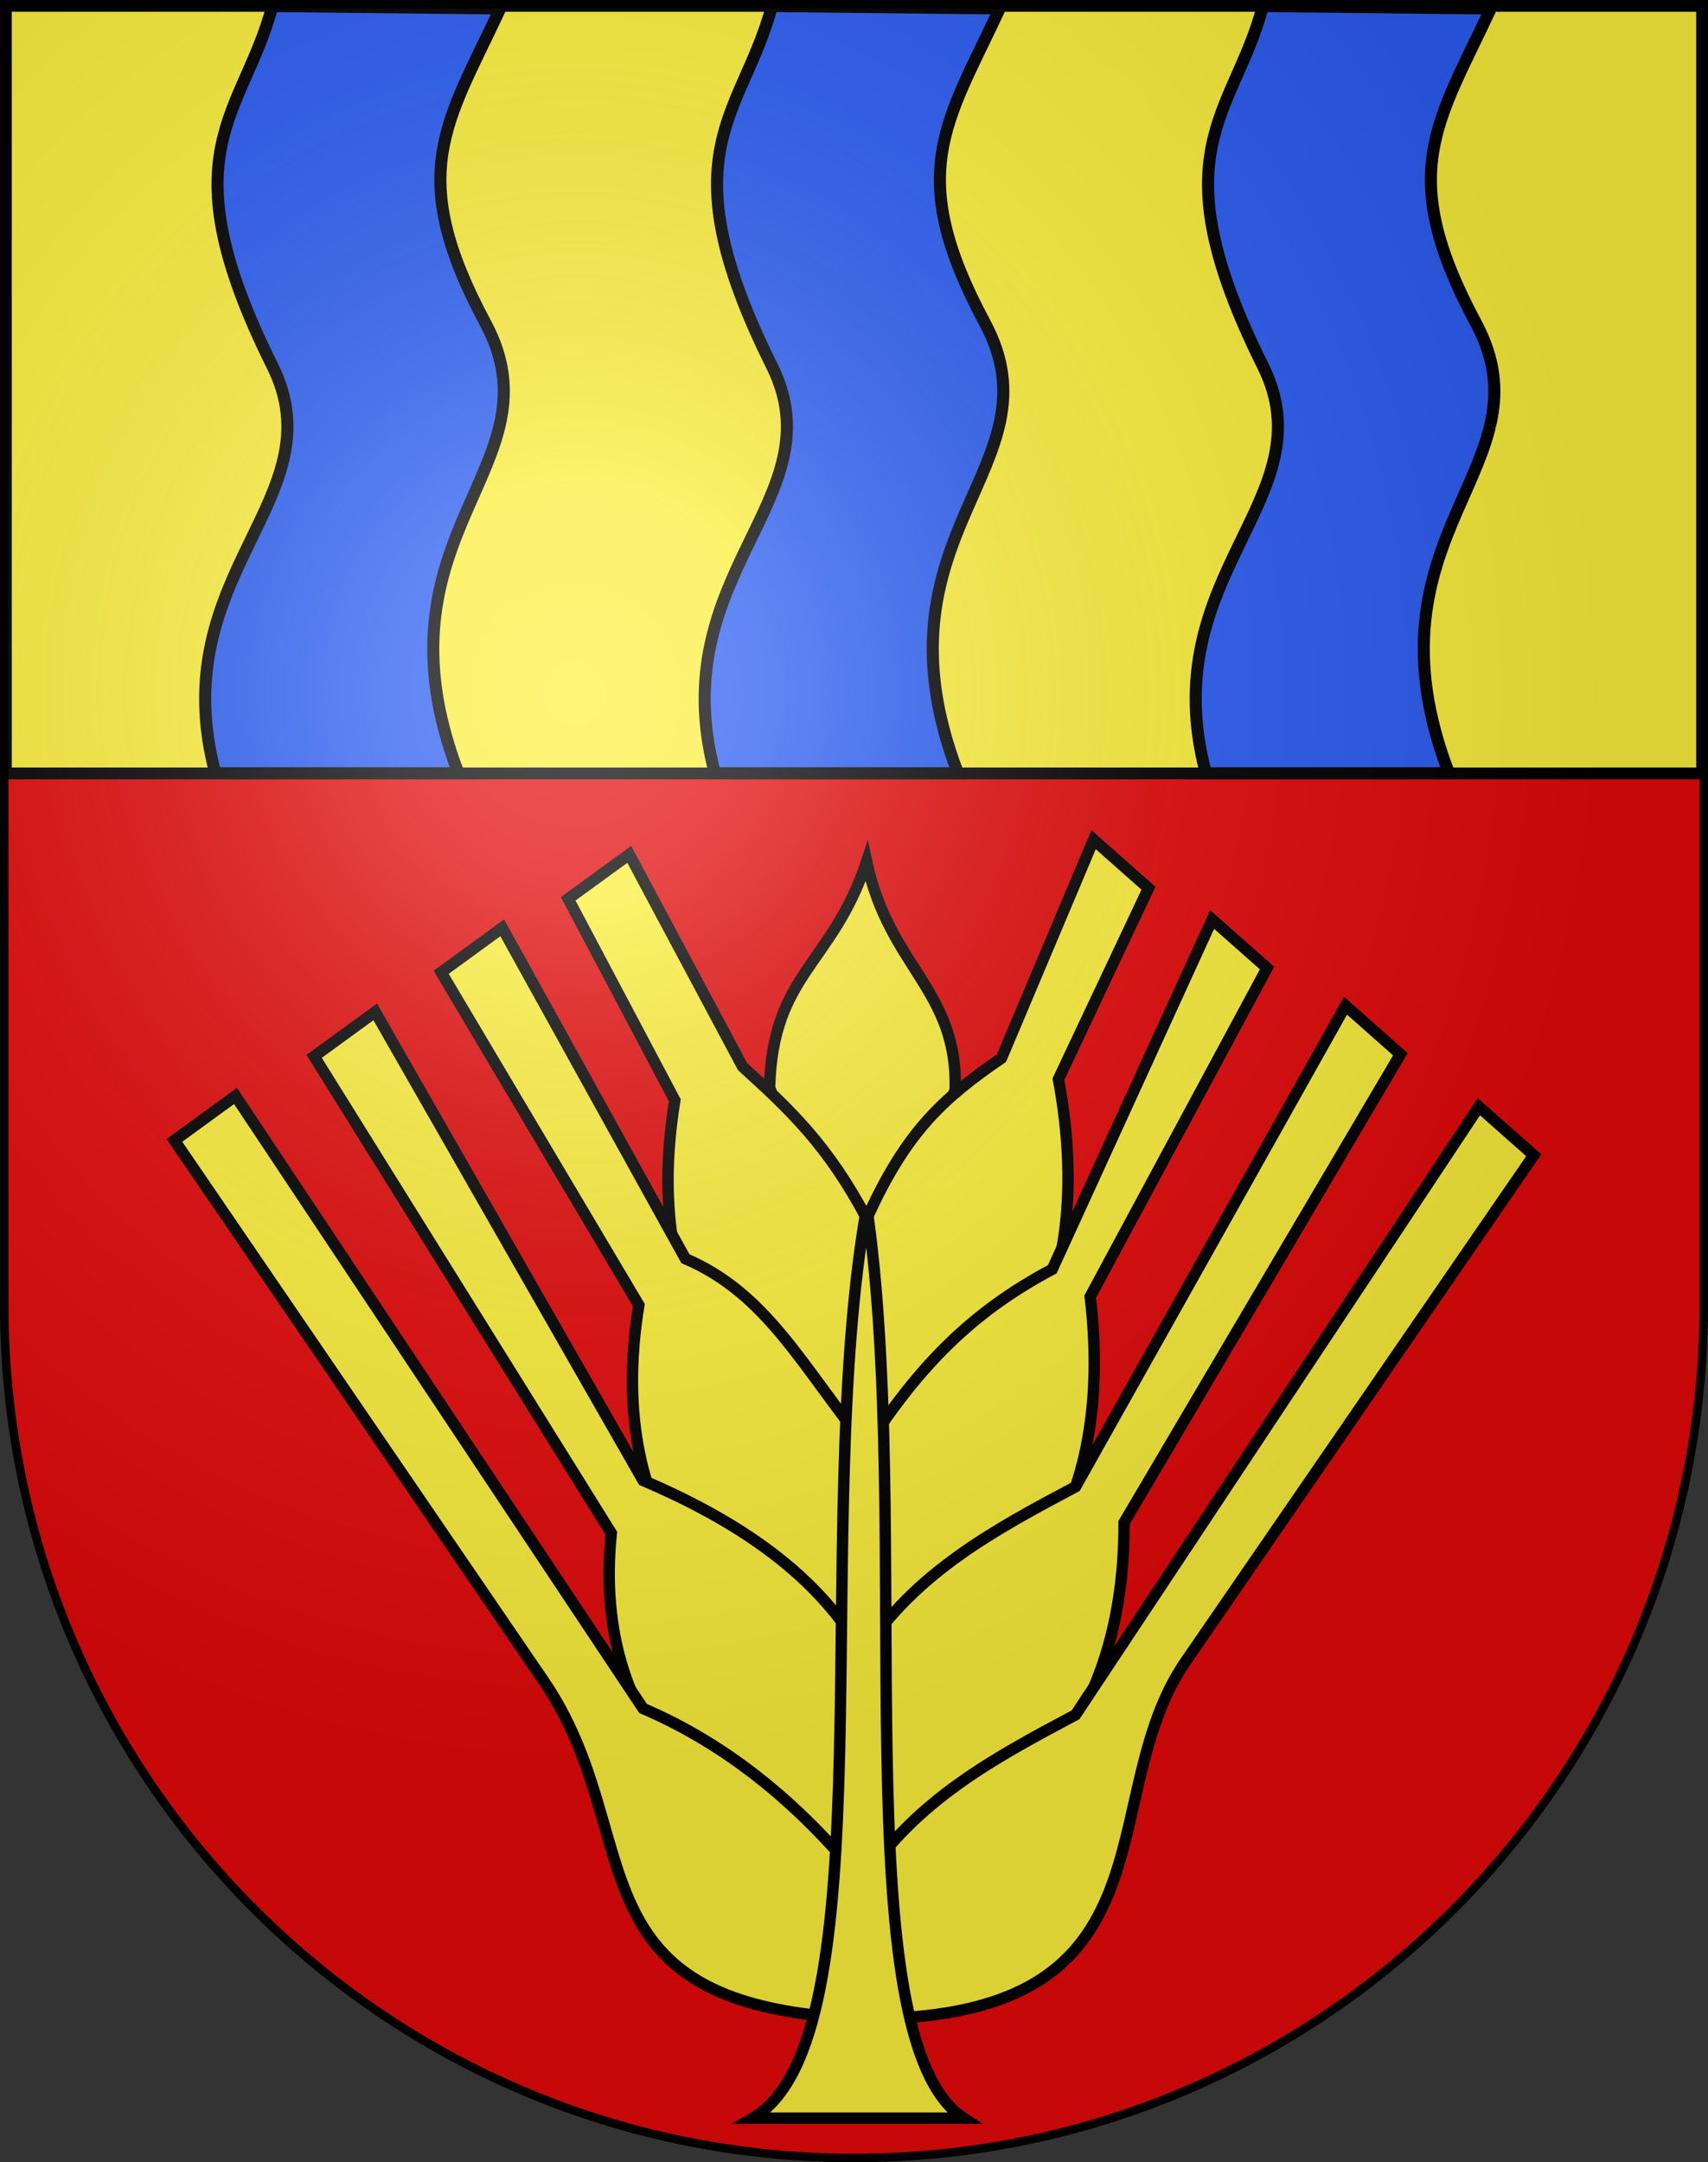
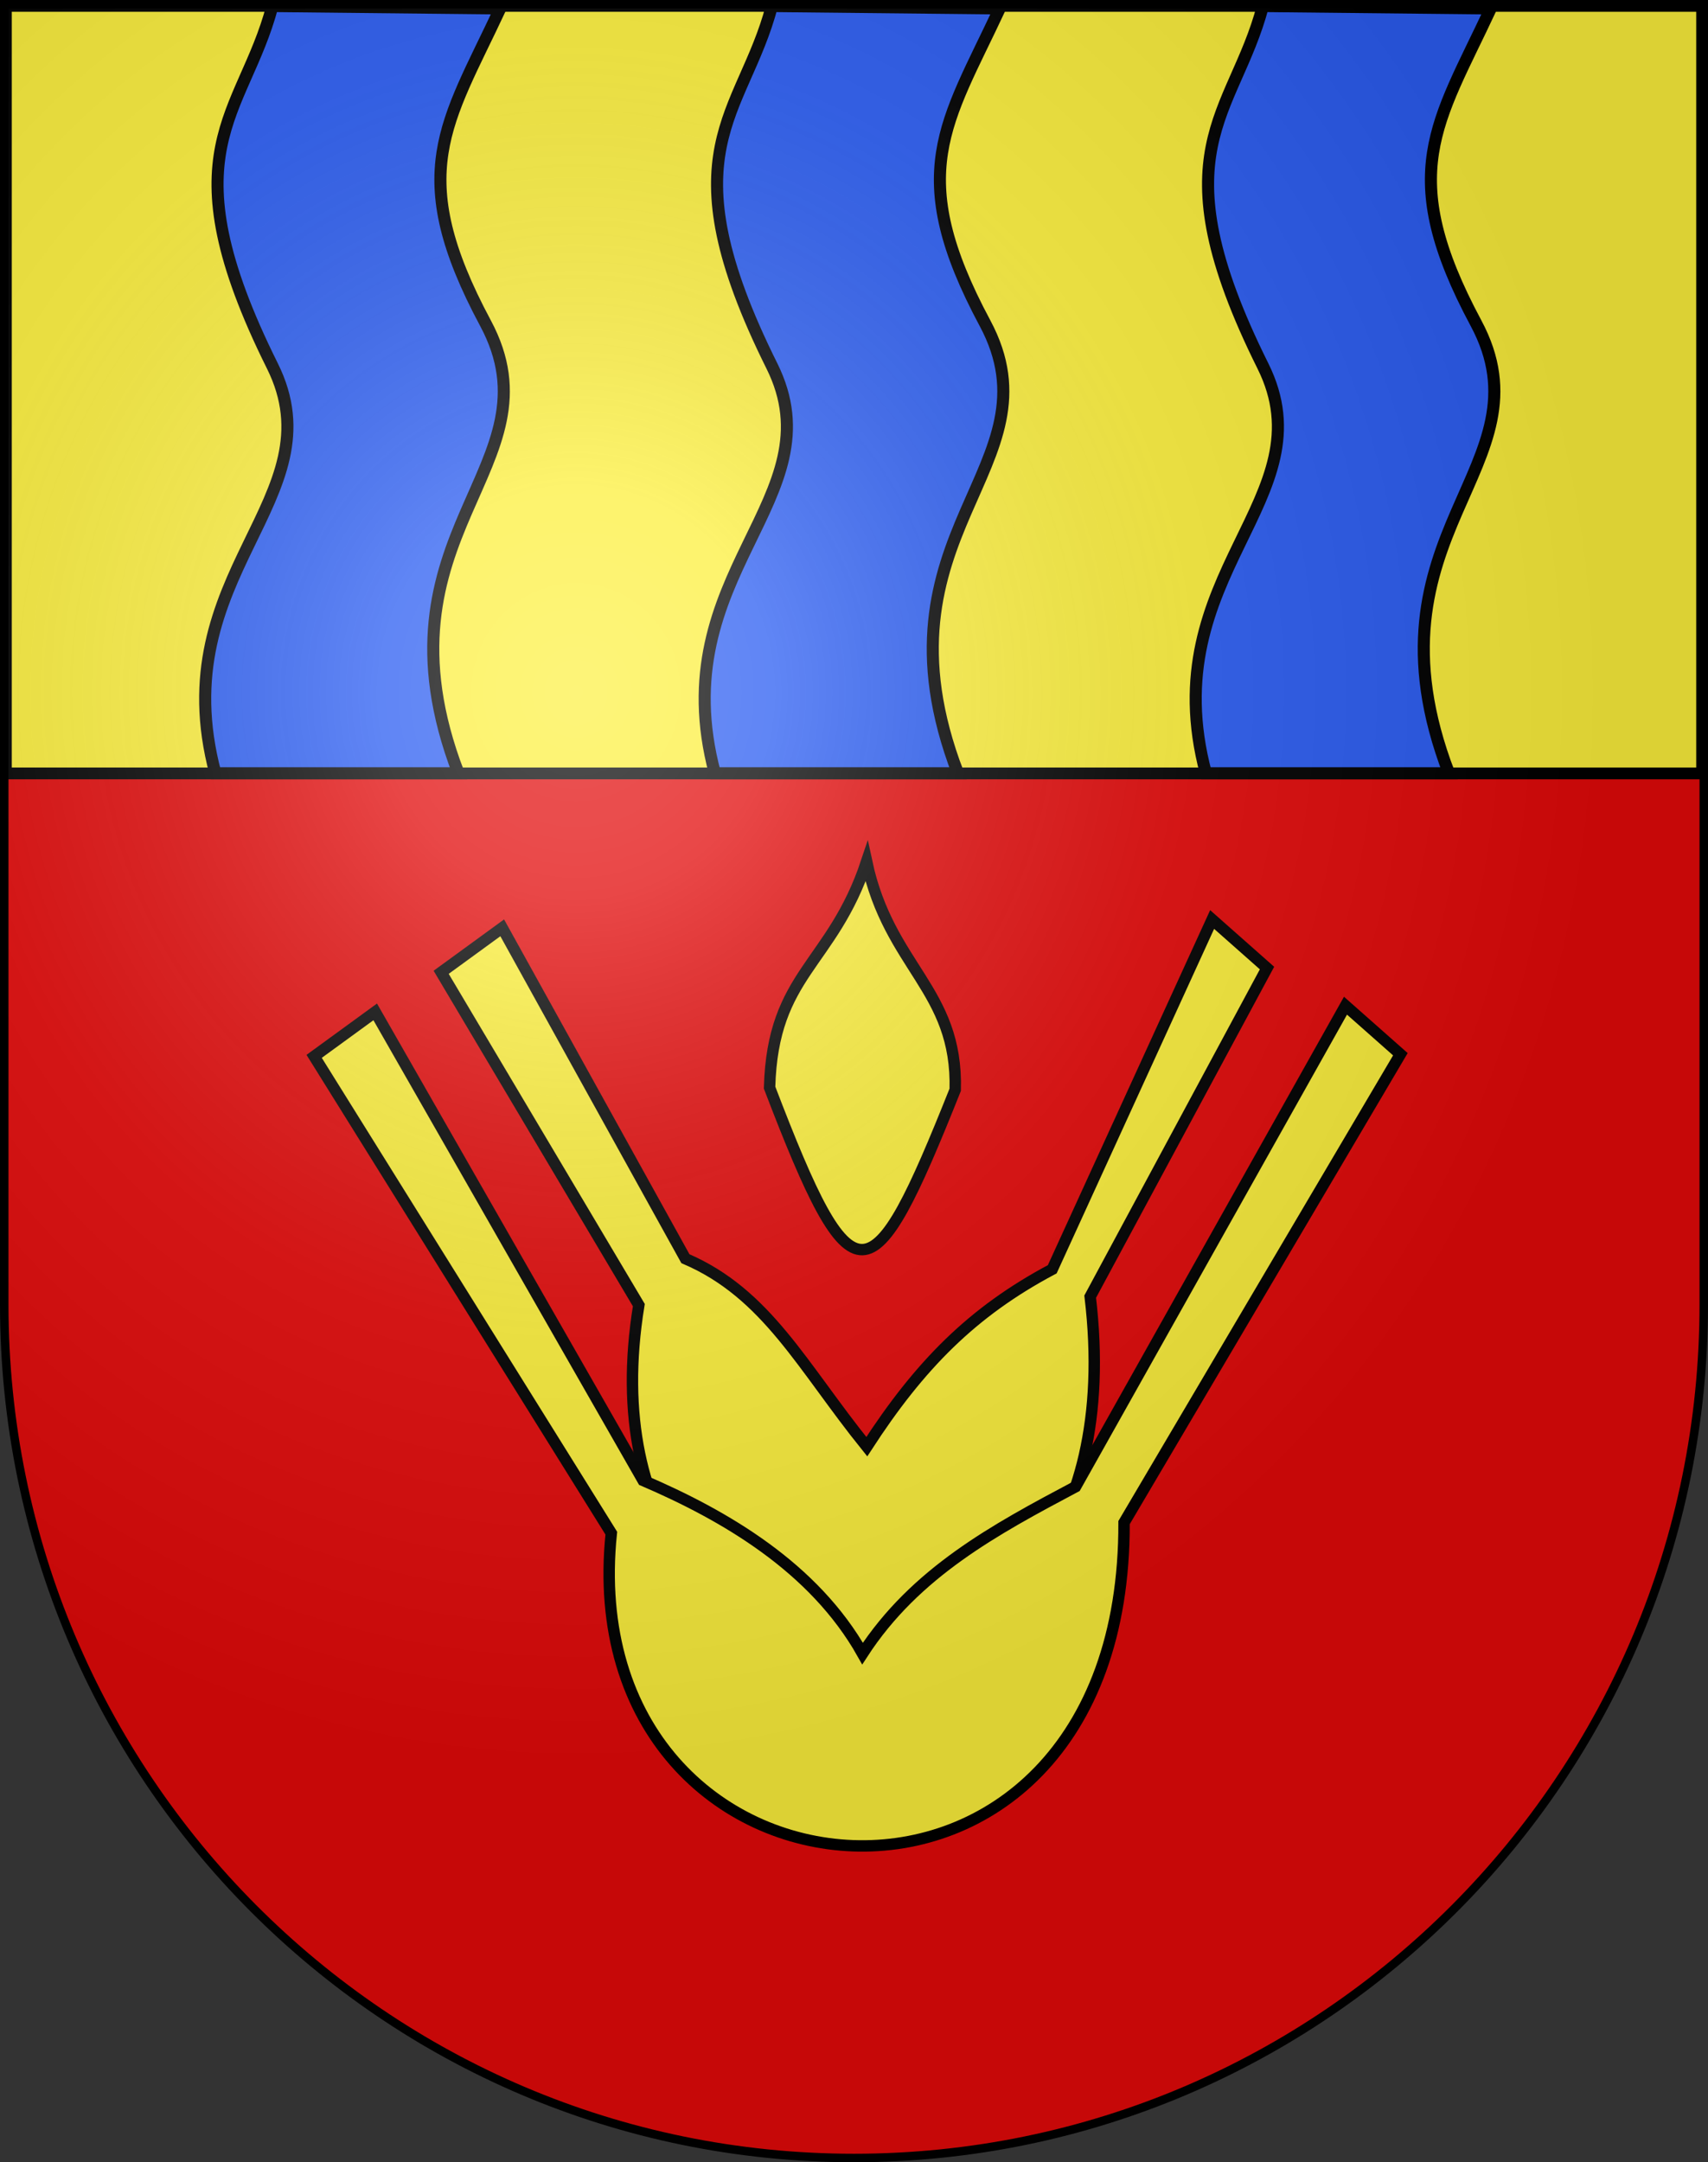
<svg xmlns="http://www.w3.org/2000/svg" xmlns:ns1="http://sodipodi.sourceforge.net/DTD/sodipodi-0.dtd" xmlns:ns2="http://www.inkscape.org/namespaces/inkscape" xmlns:xlink="http://www.w3.org/1999/xlink" height="763" width="603" version="1.0" id="svg20" ns1:version="0.32" ns2:version="0.45.1" ns1:docname="Bätterkinden-coat of arms.svg" ns1:docbase="C:\Users\Camilo\Documents\Escudos de Suiza" ns2:output_extension="org.inkscape.output.svg.inkscape">
  <rect width="100%" height="100%" fill="#333333" stroke="none" />
  <defs id="defs29">
    <linearGradient id="linearGradient2893">
      <stop style="stop-color:#ffffff;stop-opacity:0.314;" offset="0" id="stop2895" />
      <stop id="stop2897" offset="0.19" style="stop-color:#ffffff;stop-opacity:0.251;" />
      <stop style="stop-color:#6b6b6b;stop-opacity:0.125;" offset="0.6" id="stop2901" />
      <stop style="stop-color:#000000;stop-opacity:0.125;" offset="1" id="stop2899" />
    </linearGradient>
    <radialGradient ns2:collect="always" xlink:href="#linearGradient2893" id="radialGradient3236" gradientUnits="userSpaceOnUse" gradientTransform="matrix(1.215,1.531577e-24,1.464684e-23,1.267,-839.192,-490.489)" cx="858.042" cy="579.933" fx="858.042" fy="579.933" r="300" />
  </defs>
  <ns1:namedview ns2:window-height="720" ns2:window-width="1280" ns2:pageshadow="2" ns2:pageopacity="0.0" guidetolerance="10.0" gridtolerance="10.0" objecttolerance="10.0" borderopacity="1.0" bordercolor="#666666" pagecolor="#ffffff" id="base" ns2:zoom="1.0875" ns2:cx="373.49471" ns2:cy="572.18888" ns2:window-x="-8" ns2:window-y="-8" ns2:current-layer="layer2" showgrid="true" showguides="true" ns2:guide-bbox="true" />
  <desc id="desc22">Coat of Arms of Canton of Freiburg (Fribourg)</desc>
  <g ns2:groupmode="layer" id="layer1" ns2:label="Fond écu" style="display:inline" ns1:insensitive="true">
    <path id="path1899" d="M 1.5,1.5 L 1.5,460.368 C 1.5,626.678 135.815,761.5 301.5,761.5 C 467.185,761.5 601.5,626.678 601.5,460.368 L 601.5,1.5 L 1.5,1.5 z " style="fill:#e20909;fill-opacity:1" />
  </g>
  <g ns2:groupmode="layer" id="layer2" ns2:label="Meubles" style="display:inline" ns1:insensitive="true">
    <g id="g24095" transform="matrix(4.024,0,0,4.024,-2504.864,-2266.238)">
      <path ns1:nodetypes="cccc" id="path19221" d="M 690,658.557 C 690.264,648.548 695.493,647.824 698.514,638.743 C 700.493,647.992 706.52,649.962 706.286,658.743 C 698.938,677.171 697.348,677.761 690,658.557 z " style="fill:#fcef3c;fill-opacity:1;fill-rule:evenodd;stroke:#000000;stroke-width:1px;stroke-linecap:butt;stroke-linejoin:miter;stroke-opacity:1" />
-       <path style="fill:#fcef3c;fill-opacity:1;fill-rule:evenodd;stroke:#000000;stroke-width:1px;stroke-linecap:butt;stroke-linejoin:miter;stroke-opacity:1" d="M 715.343,657.814 L 723.242,641.072 L 718.428,636.815 L 710.343,655.972 C 705.236,659.484 701.972,662.394 698.529,670.043 C 695.078,663.565 691.822,660.53 687.629,656.714 L 677.687,638.101 L 672.33,642.001 L 681.686,659.671 C 675.258,699.078 723.035,699.564 715.343,657.814 z " id="path19219" ns1:nodetypes="cccccccccc" />
      <path ns1:nodetypes="cccccccccc" id="path19217" d="M 718.128,676.886 L 733.642,648.072 L 728.828,643.815 L 714.8,674.486 C 707.758,678.223 703.152,682.919 698.529,690.043 C 692.85,683.008 689.779,676.63 682.614,673.557 L 666.543,644.543 L 661.186,648.444 L 678.529,677.629 C 672.101,717.035 723.221,719.564 718.128,676.886 z " style="fill:#fcef3c;fill-opacity:1;fill-rule:evenodd;stroke:#000000;stroke-width:1px;stroke-linecap:butt;stroke-linejoin:miter;stroke-opacity:1" />
      <path style="fill:#fcef3c;fill-opacity:1;fill-rule:evenodd;stroke:#000000;stroke-width:1px;stroke-linecap:butt;stroke-linejoin:miter;stroke-opacity:1" d="M 721.1,696.7 L 745.343,655.629 L 740.528,651.372 L 716.843,693.557 C 709.801,697.295 702.78,701.062 698.157,708.186 C 693.892,700.62 686.065,696.073 678.9,693 L 655.4,651.915 L 650.043,655.815 L 676.114,697.629 C 672.539,732.119 721.219,736.543 721.1,696.7 z " id="path19215" ns1:nodetypes="cccccccccc" />
-       <path ns1:nodetypes="cscccccccsc" id="path18242" d="M 698.886,740.214 C 726.172,740.004 718.308,720.786 726.486,708.9 L 757.043,664.486 L 752.229,660.229 L 716.843,713.557 C 709.801,717.295 702.78,721.062 698.157,728.186 C 692.478,721.151 686.065,716.073 678.9,713 L 643.143,659.286 L 637.786,663.186 L 670.171,710.571 C 679.567,724.319 671.8,739.497 698.886,740.214 z " style="fill:#fcef3c;fill-opacity:1;fill-rule:evenodd;stroke:#000000;stroke-width:1px;stroke-linecap:butt;stroke-linejoin:miter;stroke-opacity:1" />
-       <path ns1:nodetypes="cccc" id="path20192" d="M 707.028,748.929 C 696.303,741.952 702.637,696.942 698.523,669.043 C 693.512,697.214 700.506,741.951 688.514,748.929 L 707.028,748.929 z " style="fill:#fcef3c;fill-opacity:1;fill-rule:evenodd;stroke:#000000;stroke-width:1px;stroke-linecap:butt;stroke-linejoin:miter;stroke-opacity:1" />
    </g>
    <rect style="fill:#fcef3c;fill-opacity:1;fill-rule:evenodd;stroke:#000000;stroke-width:4.161;stroke-miterlimit:4;stroke-dasharray:none;stroke-opacity:1" id="rect23124" width="598.834" height="270.839" x="2.083" y="2.08" />
    <path style="fill:#2b5df2;fill-opacity:1;fill-rule:evenodd;stroke:#000000;stroke-width:4.261px;stroke-linecap:butt;stroke-linejoin:miter;stroke-opacity:1" d="M 272.504,2.13 C 262.188,41.083 234.663,53.133 272.504,129.12 C 295.854,176.008 233.546,202.34 252.386,272.87 L 338.203,272.87 C 305.661,187.903 374.921,164.699 347.744,114.035 C 319.35,61.102 333.918,43.699 352.975,2.968 L 272.504,2.13 z " id="path21163" ns1:nodetypes="csccscc" />
    <path ns1:nodetypes="csccscc" id="path22134" d="M 445.852,2.13 C 435.536,41.083 408.011,53.133 445.852,129.12 C 469.202,176.008 406.894,202.34 425.734,272.87 L 511.551,272.87 C 479.009,187.903 548.269,164.699 521.093,114.035 C 492.699,61.102 507.266,43.699 526.323,2.968 L 445.852,2.13 z " style="fill:#2b5df2;fill-opacity:1;fill-rule:evenodd;stroke:#000000;stroke-width:4.261px;stroke-linecap:butt;stroke-linejoin:miter;stroke-opacity:1" />
    <path style="fill:#2b5df2;fill-opacity:1;fill-rule:evenodd;stroke:#000000;stroke-width:4.261px;stroke-linecap:butt;stroke-linejoin:miter;stroke-opacity:1" d="M 96.156,2.13 C 85.84,41.083 58.315,53.133 96.156,129.12 C 119.506,176.008 57.198,202.34 76.038,272.87 L 161.855,272.87 C 129.313,187.903 198.573,164.699 171.396,114.035 C 143.002,61.102 157.57,43.699 176.627,2.968 L 96.156,2.13 z " id="path22136" ns1:nodetypes="csccscc" />
  </g>
  <g ns2:groupmode="layer" id="layer3" ns2:label="Reflet final" style="display:inline" ns1:insensitive="true">
    <path style="fill:url(#radialGradient3236);fill-opacity:1" d="M 1.5,1.5 L 1.5,460.368 C 1.5,626.679 135.815,761.5 301.5,761.5 C 467.185,761.5 601.5,626.679 601.5,460.368 L 601.5,1.5 L 1.5,1.5 z " id="path2346" />
  </g>
  <g ns2:groupmode="layer" id="layer4" ns2:label="Contour final" style="display:inline" ns1:insensitive="true">
    <path style="fill:none;fill-opacity:1;stroke:#000000;stroke-width:3;stroke-miterlimit:4;stroke-dasharray:none;stroke-opacity:1" d="M 1.5,1.5 L 1.5,460.368 C 1.5,626.679 135.815,761.5 301.5,761.5 C 467.185,761.5 601.5,626.679 601.5,460.368 L 601.5,1.5 L 1.5,1.5 z " id="path3239" />
  </g>
</svg>